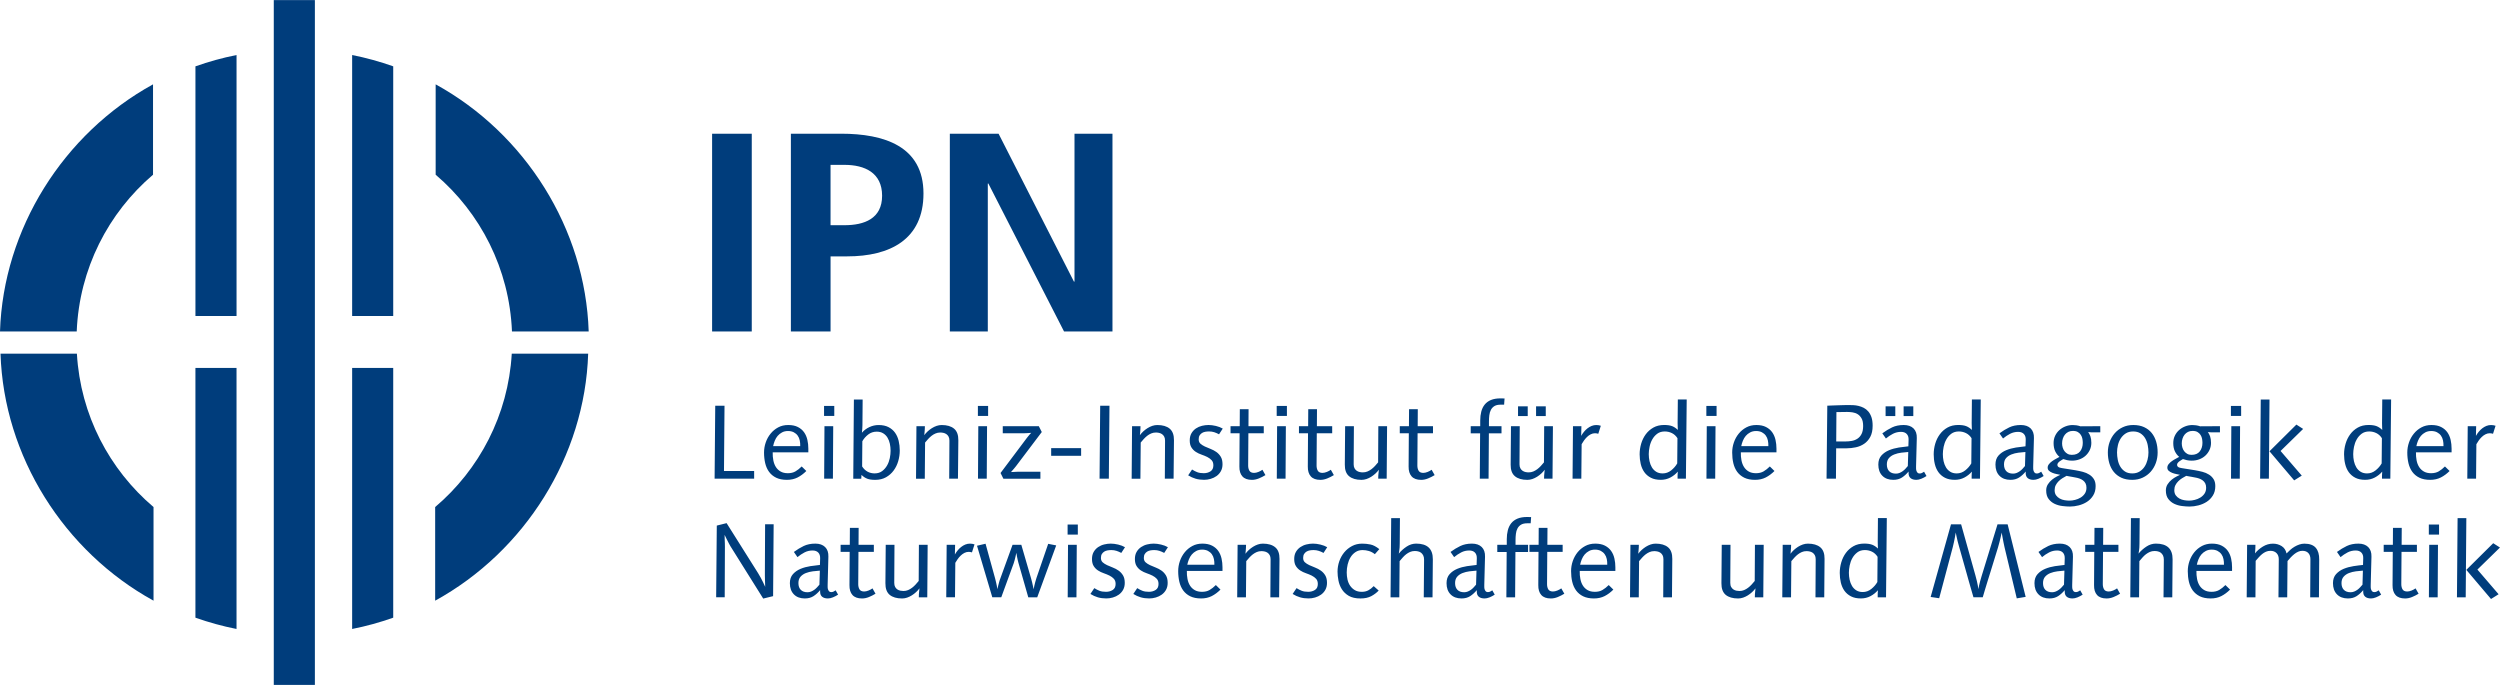
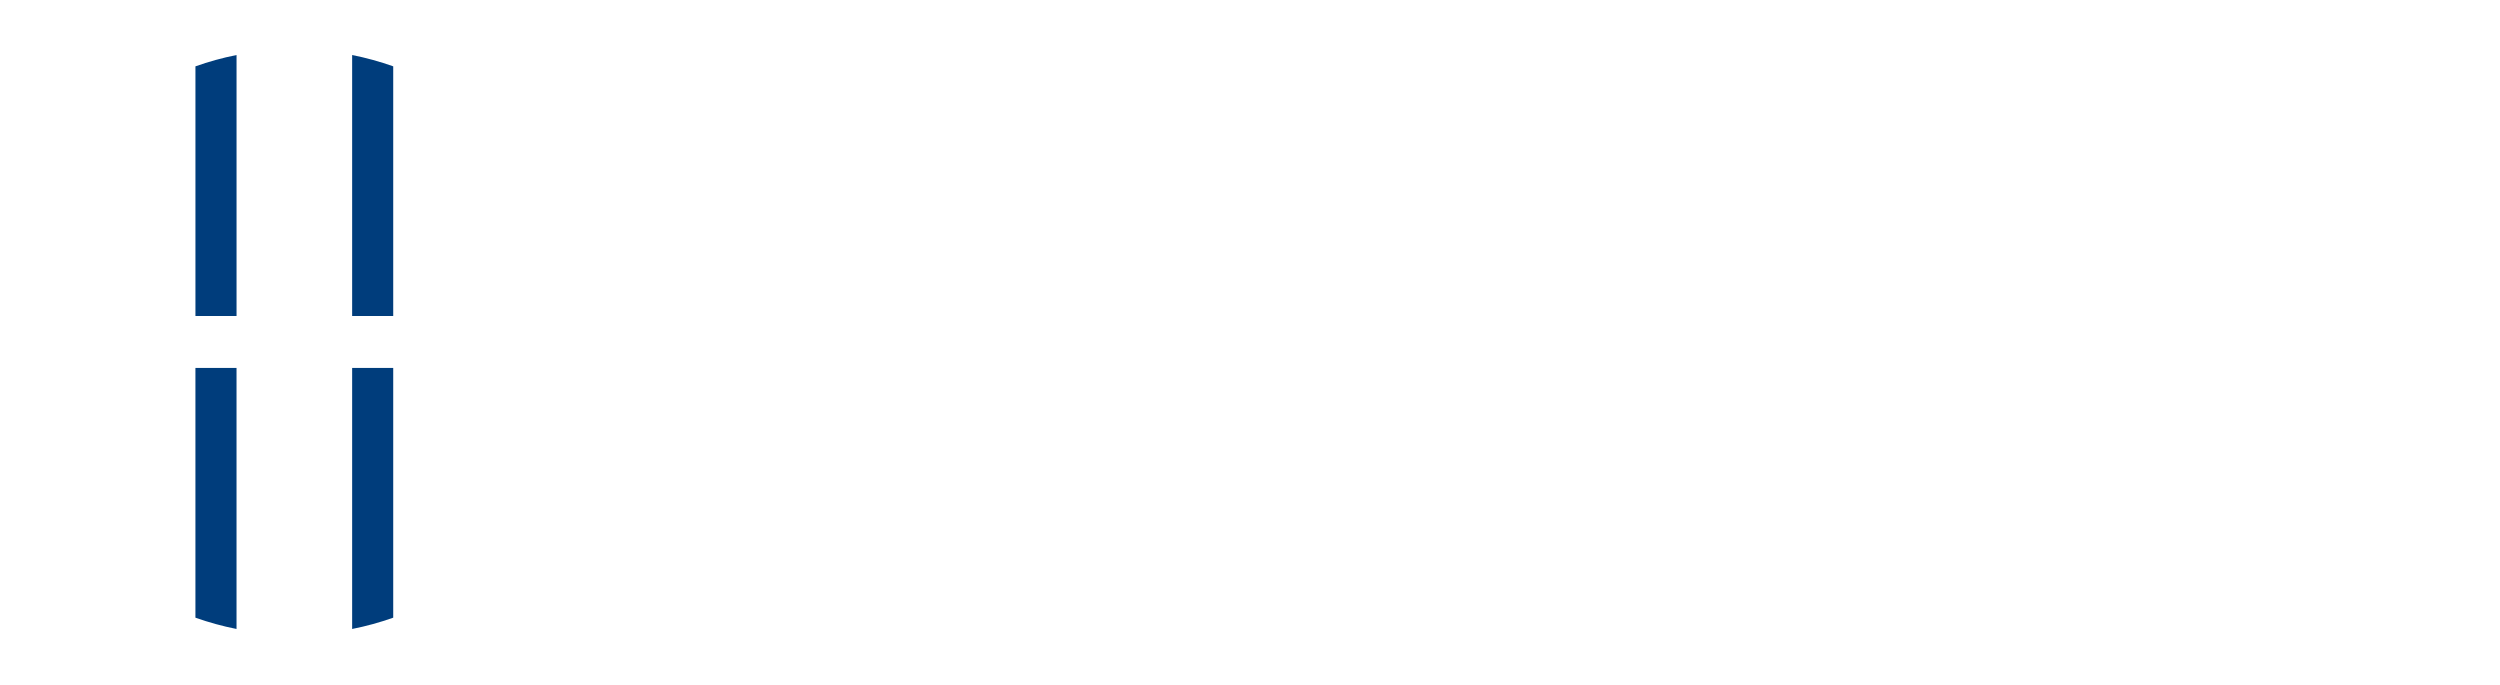
<svg xmlns="http://www.w3.org/2000/svg" width="500" height="137" viewBox="0 0 169.937 46.55">
  <g fill="#003D7C">
-     <path d="M48.405 9.082h2.696v13.441h-2.696V9.082zM53.76 9.082h3.409c2.927 0 5.604.847 5.604 4.063 0 3.139-2.292 4.275-5.18 4.275h-1.136v5.103H53.76V9.082zm2.696 6.22h.944c1.348 0 2.561-.443 2.561-2.003S58.786 11.2 57.4 11.2h-.944v4.102zM64.566 9.082h3.312L73 19.134h.039V9.082h2.581v13.441h-3.293l-5.142-10.052h-.039v10.052h-2.581V9.082zM48.575 32.533l.043-4.961h.631l-.036 4.438h2.05v.523h-2.688zM52.524 30.74c-.005.191.009.373.043.545.033.172.09.322.172.452.081.129.188.231.323.308.133.077.298.115.494.115.201 0 .373-.042.516-.125.144-.084.284-.195.423-.334l.315.309c-.187.186-.385.333-.595.44-.21.107-.452.161-.724.161-.292 0-.536-.049-.734-.146s-.358-.23-.48-.398c-.122-.167-.209-.363-.262-.588-.052-.225-.079-.465-.079-.723 0-.234.038-.463.115-.686.076-.222.186-.422.33-.598.144-.178.315-.319.516-.427s.428-.161.681-.161c.263 0 .483.045.66.137.177.09.317.211.423.361.105.15.179.322.222.516s.064.391.064.592v.25h-2.423zm1.871-.422c.004-.135-.006-.264-.032-.387-.026-.125-.073-.233-.14-.326-.067-.094-.155-.169-.265-.227-.11-.057-.241-.086-.394-.086s-.288.031-.405.094c-.117.062-.216.141-.297.236-.082.096-.147.205-.197.33-.05.123-.087.246-.111.365h1.841zM56.015 28.267v-.68h.695v.68h-.695zm.602 4.266h-.595l.021-3.57h.595l-.021 3.57zM61.161 30.619c0 .244-.035.484-.104.721s-.173.449-.312.637c-.139.189-.312.342-.52.459-.208.117-.453.176-.734.176-.225 0-.405-.025-.541-.078s-.267-.139-.391-.258l-.015.258H58l.043-5.383h.595l-.014 1.741c0 .062-.004.148-.011.259-.007.109-.016.195-.025.258.139-.162.309-.291.509-.384s.408-.14.624-.14c.267 0 .493.048.677.143.184.096.332.223.444.381.112.157.193.342.244.551.05.209.075.429.075.659zm-.624.013c0-.162-.017-.32-.05-.477-.033-.154-.087-.293-.161-.415s-.172-.22-.294-.294c-.122-.074-.269-.111-.441-.111-.215 0-.406.064-.573.193-.167.129-.301.282-.401.459l-.014 1.713c.1.158.223.275.369.355.146.078.304.117.477.117.205 0 .377-.052.516-.157.138-.104.25-.233.337-.387.086-.153.146-.319.183-.499.034-.177.052-.343.052-.497zM65.117 32.533h-.595l.015-2.588c0-.115-.021-.208-.061-.279-.041-.072-.092-.128-.154-.168-.062-.041-.13-.068-.204-.083s-.142-.021-.204-.021c-.115 0-.22.021-.315.062-.096.04-.185.092-.269.156-.083.065-.162.139-.236.219-.074.082-.145.163-.211.244l-.021 2.459h-.595l.028-3.57h.574c0 .067-.002.136-.007.205-.005.068-.01.135-.014.197-.01.071-.017.141-.021.207.067-.09.145-.176.233-.258.088-.081.184-.154.287-.219.103-.064.21-.115.322-.154.112-.037.226-.057.341-.057.363 0 .644.082.842.247s.295.429.291.792l-.026 2.609zM66.472 28.267v-.68h.695v.68h-.695zm.602 4.266h-.595l.021-3.57h.595l-.021 3.57zM69.059 31.685c-.039.049-.077.096-.115.141-.039.045-.074.088-.107.125-.039.049-.077.092-.115.13.067 0 .131-.003.193-.007.053-.005.109-.008.168-.011s.113-.004.161-.004h1.477v.474h-2.516l-.193-.388 1.77-2.358c.038-.047.074-.093.107-.136.034-.043.067-.083.101-.122.033-.043.069-.081.107-.114-.067.005-.131.01-.193.015-.053.004-.109.008-.168.01-.06.003-.114.004-.161.004h-1.412v-.48h2.451l.201.396-1.756 2.325zM71.453 30.977v-.523h2.036v.523h-2.036zM75.373 32.533h-.631l.043-4.961h.631l-.043 4.961zM79.774 32.533h-.595l.015-2.588c0-.115-.021-.208-.061-.279-.041-.072-.092-.128-.154-.168-.062-.041-.13-.068-.204-.083s-.142-.021-.204-.021c-.115 0-.22.021-.315.062-.096.04-.185.092-.269.156-.083.065-.162.139-.236.219-.074.082-.145.163-.211.244l-.021 2.459h-.595l.028-3.57h.574c0 .067-.002.136-.007.205-.005.068-.01.135-.014.197-.01.071-.017.141-.021.207.067-.09.145-.176.233-.258.088-.081.184-.154.287-.219.103-.064.21-.115.322-.154.112-.037.226-.057.341-.057.363 0 .644.082.842.247s.295.429.291.792l-.026 2.609zM82.863 29.515c-.105-.058-.213-.104-.323-.141-.11-.035-.227-.053-.351-.053-.086 0-.171.007-.254.021-.083.014-.159.041-.226.082s-.122.096-.165.164c-.043.07-.064.16-.064.27 0 .124.04.223.118.294.079.071.179.136.301.193.122.058.252.112.391.165.138.053.269.121.391.207s.222.195.301.326c.079.132.118.301.118.506 0 .182-.038.34-.112.473-.075.135-.173.244-.293.33-.121.086-.255.15-.404.193s-.296.064-.444.064c-.21 0-.403-.025-.577-.076s-.343-.127-.505-.229l.265-.396c.12.077.238.138.355.183.117.045.264.068.441.068.172 0 .323-.041.455-.125.131-.083.197-.22.197-.41 0-.146-.039-.263-.118-.348-.079-.086-.177-.158-.296-.219-.119-.059-.249-.112-.389-.16-.14-.047-.27-.109-.389-.186s-.218-.176-.296-.299c-.078-.121-.118-.282-.118-.482 0-.191.04-.354.118-.488.079-.133.181-.242.305-.326.125-.083.262-.143.412-.179.151-.036.297-.054.441-.054.153 0 .32.021.502.064.181.043.336.103.466.18l-.253.388zM86.017 32.289c-.139.086-.288.161-.448.226s-.316.097-.469.097c-.292 0-.508-.078-.649-.236-.141-.158-.209-.383-.204-.674l.014-2.258h-.616v-.48h.624l.007-1.153h.595l-.007 1.153h1.04v.48h-1.046l-.015 2.193c0 .139.027.256.083.352.055.096.159.146.312.15.095 0 .198-.023.308-.068s.198-.094.265-.146l.206.364zM86.783 28.267v-.68h.695v.68h-.695zm.602 4.266h-.595l.021-3.57h.595l-.021 3.57zM90.668 32.289c-.139.086-.288.161-.448.226s-.316.097-.469.097c-.292 0-.508-.078-.649-.236-.141-.158-.209-.383-.204-.674l.014-2.258h-.616v-.48h.624l.008-1.153h.594l-.007 1.153h1.04v.48h-1.047l-.015 2.193c0 .139.027.256.083.352.055.096.158.146.312.15.095 0 .198-.023.308-.068.11-.045.199-.094.266-.146l.206.364zM94.259 32.533h-.574c0-.067.002-.135.004-.205.003-.068.009-.135.018-.197.006-.071.013-.141.022-.207-.067.09-.146.176-.233.258-.088.081-.184.154-.287.219-.102.064-.209.115-.322.154-.111.037-.226.057-.34.057-.363 0-.645-.082-.842-.247-.199-.165-.296-.429-.291-.792l.021-2.609h.596l-.016 2.588c0 .115.021.208.062.279.04.072.092.128.154.168.062.041.13.068.204.083s.143.021.204.021c.114 0 .22-.021.315-.061.096-.041.187-.093.272-.157.086-.065.166-.139.24-.219.073-.082.145-.163.212-.244l.014-2.459h.595l-.028 3.57zM97.52 32.289c-.139.086-.288.161-.448.226s-.316.097-.469.097c-.292 0-.508-.078-.649-.236-.141-.158-.209-.383-.204-.674l.014-2.258h-.615v-.48h.623l.008-1.153h.594l-.007 1.153h1.04v.48H96.36l-.015 2.193c0 .139.027.256.083.352.055.096.158.146.312.15.095 0 .198-.023.308-.068.11-.045.199-.094.266-.146l.206.364zM102.243 27.501h-.236c-.173 0-.312.03-.416.092-.105.062-.187.147-.244.256-.057.107-.094.23-.111.369-.017.138-.025.283-.025.437v.308h.854v.488h-.859l-.021 3.082h-.596l.021-3.082h-.638v-.488h.646v-.379c0-.221.023-.424.071-.609.048-.187.126-.347.233-.48s.249-.238.426-.312c.177-.073.395-.11.652-.11l.272.007-.029.421zM105.532 32.533h-.574c0-.067.002-.135.004-.205.003-.068.009-.135.018-.197.006-.071.013-.141.022-.207-.067.09-.146.176-.233.258-.088.081-.184.154-.287.219-.102.064-.209.115-.322.154-.111.037-.226.057-.34.057-.363 0-.645-.082-.842-.247-.199-.165-.296-.429-.291-.792l.021-2.609h.596l-.016 2.588c0 .115.021.208.062.279.04.072.092.128.154.168.062.041.13.068.204.083s.143.021.204.021c.114 0 .22-.021.315-.061.096-.041.187-.093.272-.157.086-.065.166-.139.24-.219.073-.082.145-.163.212-.244l.014-2.459h.595l-.028 3.57zm-2.344-4.258v-.659h.659v.659h-.659zm1.226 0v-.659h.659v.659h-.659zM108.643 29.479c-.081-.024-.155-.036-.222-.036-.101 0-.197.024-.291.072-.093.047-.178.108-.254.183-.076.073-.146.155-.208.243-.062.089-.114.172-.157.248l-.021 2.344h-.596l.029-3.57h.573l-.015.66c.053-.096.115-.188.187-.276s.151-.167.24-.236.183-.124.283-.165.205-.061.315-.061c.109 0 .213.017.309.05l-.172.544zM114.599 32.533h-.566v-.227c0-.083.005-.168.015-.254-.138.162-.306.296-.504.401-.198.104-.416.157-.654.157-.267 0-.491-.047-.675-.143s-.332-.223-.443-.381c-.112-.157-.193-.342-.243-.551-.05-.211-.075-.431-.075-.66 0-.244.035-.484.104-.721.069-.236.173-.449.311-.637.139-.189.312-.342.519-.459.208-.117.452-.176.733-.176.223 0 .403.026.539.078.136.053.266.139.39.259 0-.028-.003-.087-.007-.173-.006-.086-.008-.182-.008-.286l.015-1.612h.603l-.054 5.385zm-.574-2.753c-.101-.157-.227-.273-.379-.347-.152-.074-.313-.111-.485-.111-.205 0-.376.053-.514.157-.139.104-.25.234-.336.388-.086.152-.146.319-.182.501-.037.182-.055.347-.055.495 0 .162.018.32.051.477.033.154.086.295.16.419s.172.225.293.301c.121.077.268.114.439.114.214 0 .408-.068.582-.207s.311-.297.41-.473l.016-1.714zM115.989 28.267v-.68h.695v.68h-.695zm.602 4.266h-.595l.021-3.57h.595l-.021 3.57zM118.333 30.74c-.005.191.01.373.043.545s.09.322.172.452c.081.129.188.231.322.308.134.077.299.115.494.115.201 0 .373-.042.517-.125.144-.084.284-.195.423-.334l.315.309c-.187.186-.385.333-.595.44-.211.107-.451.161-.725.161-.291 0-.535-.049-.734-.146-.197-.098-.357-.23-.48-.398-.121-.167-.209-.363-.262-.588-.052-.225-.078-.465-.078-.723 0-.234.038-.463.115-.686.076-.222.186-.422.329-.598.144-.178.315-.319.517-.427.2-.107.428-.161.68-.161.264 0 .483.045.66.137.177.09.317.211.423.361.104.15.179.322.222.516s.064.391.064.592v.25h-2.422zm1.871-.422c.004-.135-.007-.264-.033-.387-.025-.125-.072-.233-.14-.326-.067-.094-.155-.169-.265-.227-.11-.057-.242-.086-.395-.086s-.288.031-.404.094c-.117.062-.217.141-.298.236s-.147.205-.197.33c-.05.123-.087.246-.111.365h1.843zM127.292 28.934c0 .306-.054.558-.161.757-.107.197-.245.354-.415.469-.168.115-.359.195-.571.24s-.423.068-.632.068h-.701l-.014 2.064h-.639l.051-4.961c.086-.004.193-.009.325-.014.131-.005.269-.01.411-.014.143-.006.28-.009.411-.012.131-.002.239-.004.325-.004s.186.003.301.008c.114.005.23.021.35.051.119.028.236.071.352.129.113.057.217.139.307.243.091.104.164.236.219.394.054.159.081.353.081.582zm-.646.015c0-.215-.034-.385-.104-.509s-.155-.22-.261-.287c-.104-.067-.223-.11-.354-.129s-.256-.028-.375-.028c-.09 0-.178.001-.264.004-.086.002-.162.003-.229.003h-.229l-.014 1.999h.628c.147 0 .292-.012.436-.039.143-.025.271-.077.386-.154.113-.076.205-.182.274-.318s.106-.318.106-.542zM130.603 32.536c-.124.05-.236.075-.337.075-.167 0-.298-.038-.391-.114-.093-.077-.14-.188-.14-.337v-.115c-.139.168-.289.304-.451.409-.162.104-.358.157-.588.157-.315 0-.564-.093-.746-.279s-.271-.439-.271-.76c0-.253.068-.457.207-.613.139-.154.312-.275.52-.361.209-.086.431-.146.667-.184.237-.035.453-.062.649-.082l.014-.451c.005-.167-.038-.297-.129-.391s-.22-.14-.387-.14c-.196 0-.379.044-.549.132-.17.089-.328.195-.477.319l-.244-.351c.221-.162.442-.298.667-.405s.487-.161.788-.161c.287 0 .51.078.667.232.157.156.231.374.222.656l-.05 1.914v.15c0 .057.009.111.025.16.017.051.042.094.075.13s.081.054.143.054c.059 0 .11-.012.158-.036.048-.023.096-.052.144-.086l.165.294c-.11.073-.226.134-.351.184zm-2.43-4.261v-.659h.66v.659h-.66zm1.064 2.49c-.17.021-.327.062-.473.119-.146.057-.267.139-.362.246-.096.108-.144.253-.144.434 0 .201.055.355.162.463s.258.161.455.161c.086 0 .166-.015.243-.046.076-.031.147-.07.215-.119.067-.047.129-.102.187-.164.057-.062.112-.125.164-.187l.029-.954c-.148.01-.306.026-.476.047zm.161-2.49v-.659h.659v.659h-.659zM134.588 32.533h-.566v-.227c0-.083.005-.168.015-.254-.139.162-.307.296-.504.401-.197.104-.416.157-.654.157-.267 0-.492-.047-.676-.143s-.33-.223-.443-.381c-.111-.157-.192-.342-.242-.551-.051-.211-.075-.431-.075-.66 0-.244.034-.484.104-.721s.173-.449.312-.637c.138-.189.311-.342.518-.459s.451-.176.732-.176c.225 0 .404.026.54.078.136.053.266.139.39.259 0-.028-.002-.087-.008-.173-.004-.086-.007-.182-.007-.286l.015-1.612h.602l-.053 5.385zm-.573-2.753c-.1-.157-.227-.273-.379-.347-.152-.074-.314-.111-.485-.111-.204 0-.376.053-.515.157-.138.104-.25.234-.335.388-.086.152-.146.319-.183.501-.035.182-.053.347-.053.495 0 .162.016.32.049.477.034.154.088.295.161.419s.171.225.293.301c.122.077.268.114.438.114.215 0 .408-.068.582-.207s.311-.297.411-.473l.016-1.714zM138.565 32.536c-.124.05-.236.075-.337.075-.167 0-.298-.038-.391-.114-.093-.077-.14-.188-.14-.337v-.115c-.139.168-.289.304-.451.409-.162.104-.358.157-.588.157-.315 0-.564-.093-.746-.279s-.271-.439-.271-.76c0-.253.068-.457.207-.613.139-.154.312-.275.52-.361.209-.086.431-.146.667-.184.237-.035.453-.062.649-.082l.014-.451c.005-.167-.038-.297-.129-.391s-.22-.14-.387-.14c-.196 0-.379.044-.549.132-.17.089-.328.195-.477.319l-.244-.351c.221-.162.442-.298.667-.405s.487-.161.788-.161c.287 0 .51.078.667.232.157.156.231.374.222.656l-.05 1.914v.15c0 .057.009.111.025.16.017.051.042.094.075.13s.081.054.143.054c.059 0 .11-.012.158-.036.048-.023.096-.052.144-.086l.165.294c-.109.073-.226.134-.351.184zm-1.365-1.771c-.17.021-.327.062-.473.119-.146.057-.267.139-.362.246-.096.108-.144.253-.144.434 0 .201.055.355.162.463s.258.161.455.161c.086 0 .166-.015.243-.046.076-.031.147-.07.215-.119.067-.047.129-.102.187-.164.057-.062.112-.125.164-.187l.029-.954c-.148.01-.306.026-.476.047zM142.136 29.378c-.044 0-.083-.002-.119-.007-.035-.005-.061-.007-.075-.007.062.081.114.179.154.293.04.115.062.261.062.438 0 .182-.037.347-.108.494-.071.148-.167.276-.286.384-.119.108-.258.19-.416.247-.158.058-.325.086-.502.086-.124 0-.236-.012-.337-.035s-.187-.048-.258-.072c-.024.015-.059.035-.104.062-.045.026-.089.055-.132.086-.043.03-.081.067-.114.107-.034.04-.051.085-.051.132 0 .053.014.094.043.123.029.028.062.05.101.064.038.014.079.024.122.031.043.008.079.014.107.019l.855.136c.168.029.334.064.5.107.165.043.312.105.441.188.13.08.234.184.312.308.08.124.119.282.119.473 0 .249-.055.462-.165.638-.11.178-.25.32-.42.431-.171.11-.358.19-.563.243-.207.053-.405.079-.597.079-.158 0-.331-.012-.521-.036-.189-.023-.364-.074-.525-.15-.16-.076-.295-.186-.405-.33-.11-.143-.165-.336-.165-.58 0-.158.039-.297.118-.419s.173-.226.28-.312.215-.156.322-.212c.107-.055.188-.095.24-.118-.067-.014-.15-.031-.248-.051-.098-.019-.191-.046-.283-.082-.09-.035-.168-.081-.232-.137-.064-.055-.097-.127-.097-.218 0-.086.03-.167.093-.243.062-.077.137-.145.223-.205s.174-.113.266-.161c.09-.048.164-.089.222-.122-.124-.105-.222-.234-.294-.387s-.107-.337-.107-.552c0-.182.035-.348.107-.499.072-.15.168-.279.29-.387s.261-.19.416-.25c.155-.061.319-.09.491-.09.071 0 .152.006.243.018s.185.035.28.068l1.347-.008v.416h-.63zm-.309 3.77c0-.119-.021-.219-.064-.301-.043-.081-.101-.148-.172-.2-.072-.053-.152-.095-.24-.126-.089-.031-.176-.053-.262-.067-.076-.015-.153-.028-.229-.044-.067-.009-.136-.021-.204-.035-.07-.014-.131-.026-.184-.035-.09.047-.184.102-.279.16-.096.061-.183.129-.262.209-.078.078-.143.166-.193.265-.05.098-.075.212-.075.341 0 .143.034.26.101.351s.15.163.251.219c.101.055.209.092.326.11.116.02.228.029.333.029.119 0 .246-.017.38-.051.134-.033.258-.084.372-.153.115-.069.211-.159.287-.269.075-.111.114-.245.114-.403zm-.251-3.053c0-.086-.009-.176-.025-.269s-.05-.181-.101-.262c-.05-.081-.117-.147-.204-.2-.086-.053-.2-.079-.344-.079-.114 0-.218.022-.308.067-.092.046-.168.107-.23.184-.062.076-.109.166-.143.269s-.051.212-.051.326c0 .101.015.196.043.29.029.094.07.176.126.248.055.07.122.129.204.175.081.046.177.068.287.068.253 0 .44-.077.562-.233.123-.154.184-.349.184-.584zM146.665 30.748c0 .254-.041.492-.122.717s-.197.422-.348.592c-.15.169-.332.305-.545.404-.212.101-.45.15-.713.15-.282 0-.526-.047-.735-.143-.207-.096-.379-.228-.516-.395-.137-.168-.238-.365-.305-.592s-.1-.472-.1-.734c0-.248.04-.484.121-.709.082-.225.197-.424.348-.596s.332-.309.545-.408c.213-.101.45-.15.713-.15.282 0 .527.048.734.143.209.096.381.228.517.395.136.168.237.365.305.592s.101.471.101.734zm-.624 0c0-.162-.017-.328-.05-.498s-.092-.324-.172-.463c-.082-.139-.189-.25-.322-.336-.135-.086-.299-.129-.495-.129s-.362.043-.498.129-.25.197-.341.336-.156.293-.197.463c-.04.17-.061.336-.061.498 0 .168.017.336.051.506.033.169.09.322.172.458.08.136.188.247.318.333s.297.129.498.129c.191 0 .355-.043.494-.129s.252-.197.341-.333.154-.289.197-.458c.044-.171.065-.338.065-.506zM150.271 29.378c-.044 0-.083-.002-.119-.007-.035-.005-.061-.007-.075-.007.062.081.114.179.154.293.04.115.062.261.062.438 0 .182-.037.347-.108.494-.071.148-.167.276-.286.384-.119.108-.258.19-.416.247-.158.058-.325.086-.502.086-.124 0-.236-.012-.337-.035s-.187-.048-.258-.072c-.024.015-.059.035-.104.062-.045.026-.089.055-.132.086-.043.03-.081.067-.114.107-.034.04-.051.085-.051.132 0 .053.014.094.043.123.029.028.062.05.101.064.038.014.079.024.122.031.043.008.079.014.107.019l.855.136c.168.029.334.064.5.107.165.043.312.105.441.188.13.08.234.184.312.308.08.124.119.282.119.473 0 .249-.055.462-.165.638-.11.178-.25.32-.42.431-.171.11-.358.19-.563.243-.207.053-.405.079-.597.079-.158 0-.331-.012-.521-.036-.189-.023-.364-.074-.525-.15-.16-.076-.295-.186-.405-.33-.11-.143-.165-.336-.165-.58 0-.158.039-.297.118-.419s.173-.226.28-.312.215-.156.322-.212c.107-.055.188-.095.24-.118-.067-.014-.15-.031-.248-.051-.098-.019-.191-.046-.283-.082-.09-.035-.168-.081-.232-.137-.064-.055-.097-.127-.097-.218 0-.086.03-.167.093-.243.062-.077.137-.145.223-.205s.174-.113.266-.161c.09-.048.164-.089.222-.122-.124-.105-.222-.234-.294-.387s-.107-.337-.107-.552c0-.182.035-.348.107-.499.072-.15.168-.279.29-.387s.261-.19.416-.25c.155-.061.319-.09.491-.09.071 0 .152.006.243.018s.185.035.28.068l1.347-.008v.416h-.63zm-.309 3.77c0-.119-.021-.219-.064-.301-.043-.081-.101-.148-.172-.2-.072-.053-.152-.095-.24-.126-.089-.031-.176-.053-.262-.067-.076-.015-.153-.028-.229-.044-.067-.009-.136-.021-.204-.035-.07-.014-.131-.026-.184-.035-.09.047-.184.102-.279.16-.096.061-.183.129-.262.209-.078.078-.143.166-.193.265-.05.098-.075.212-.075.341 0 .143.034.26.101.351s.15.163.251.219c.101.055.209.092.326.11.116.02.228.029.333.029.119 0 .246-.017.38-.051.134-.033.258-.084.372-.153.115-.069.211-.159.287-.269.075-.111.114-.245.114-.403zm-.251-3.053c0-.086-.009-.176-.025-.269s-.05-.181-.101-.262c-.05-.081-.117-.147-.204-.2-.086-.053-.2-.079-.344-.079-.114 0-.218.022-.308.067-.092.046-.168.107-.23.184-.062.076-.109.166-.143.269s-.051.212-.051.326c0 .101.015.196.043.29.029.094.07.176.126.248.055.07.122.129.204.175.081.046.177.068.287.068.253 0 .44-.077.562-.233.122-.154.184-.349.184-.584zM151.646 28.267v-.68h.695v.68h-.695zm.602 4.266h-.595l.021-3.57h.595l-.021 3.57zM154.226 32.533h-.595l.043-5.383h.595l-.043 5.383zm.795-1.885l1.441 1.676-.516.323-1.678-1.978 1.828-1.814.459.295-1.534 1.498zM162.482 32.533h-.566v-.227c0-.083.005-.168.015-.254-.139.162-.307.296-.504.401-.197.104-.416.157-.654.157-.267 0-.492-.047-.676-.143s-.33-.223-.443-.381c-.111-.157-.192-.342-.242-.551-.051-.211-.075-.431-.075-.66 0-.244.034-.484.104-.721s.173-.449.312-.637c.138-.189.311-.342.518-.459s.451-.176.732-.176c.225 0 .404.026.54.078.136.053.266.139.39.259 0-.028-.002-.087-.008-.173-.004-.086-.007-.182-.007-.286l.015-1.612h.602l-.053 5.385zm-.573-2.753c-.1-.157-.227-.273-.379-.347-.152-.074-.314-.111-.485-.111-.204 0-.376.053-.515.157-.138.104-.25.234-.335.388-.086.152-.146.319-.183.501-.035.182-.053.347-.053.495 0 .162.016.32.049.477.034.154.088.295.161.419s.171.225.293.301c.122.077.268.114.438.114.215 0 .408-.068.582-.207s.311-.297.411-.473l.016-1.714zM164.224 30.74c-.004.191.01.373.043.545s.091.322.172.452c.082.129.189.231.323.308.134.077.298.115.494.115.2 0 .373-.042.517-.125.143-.084.283-.195.422-.334l.316.309c-.188.186-.385.333-.596.44-.21.107-.451.161-.724.161-.292 0-.536-.049-.734-.146s-.358-.23-.48-.398c-.122-.167-.209-.363-.262-.588-.052-.225-.079-.465-.079-.723 0-.234.039-.463.115-.686.076-.222.186-.422.33-.598.143-.178.314-.319.516-.427s.428-.161.681-.161c.263 0 .483.045.659.137.178.09.318.211.424.361.104.15.179.322.222.516s.064.391.064.592v.25h-2.423zm1.871-.422c.004-.135-.006-.264-.032-.387-.026-.125-.073-.233-.14-.326-.067-.094-.156-.169-.266-.227-.109-.057-.241-.086-.395-.086-.152 0-.287.031-.404.094-.117.062-.217.141-.297.236-.082.096-.147.205-.197.33-.051.123-.088.246-.111.365h1.842zM169.463 29.479c-.081-.024-.155-.036-.222-.036-.101 0-.197.024-.291.072-.093.047-.178.108-.254.183-.076.073-.146.155-.208.243-.062.089-.114.172-.157.248l-.021 2.344h-.596l.029-3.57h.573l-.015.66c.053-.096.115-.188.187-.276s.151-.167.24-.236.183-.124.283-.165.205-.061.315-.061c.109 0 .213.017.309.05l-.172.544zM52.552 40.517l-.673.164-2.136-3.412c-.067-.1-.127-.203-.183-.311-.055-.108-.106-.207-.154-.299-.053-.104-.103-.207-.151-.308 0 .114.002.222.007.323.005.09.008.182.011.271.002.092.003.168.003.229l-.014 3.419h-.581l.043-4.873.667-.166 2.143 3.404c.062.102.123.206.183.316.06.109.111.21.154.301.053.105.1.207.144.309-.005-.153-.01-.297-.015-.431-.005-.114-.007-.229-.007-.344v-.266l.015-3.211h.581l-.037 4.885zM56.616 40.599c-.124.05-.236.074-.337.074-.167 0-.297-.037-.391-.113-.093-.077-.14-.189-.14-.338v-.114c-.139.167-.289.304-.452.409-.162.104-.358.156-.587.156-.315 0-.564-.092-.746-.279-.182-.186-.272-.439-.272-.76 0-.252.069-.457.208-.612s.312-.276.52-.362c.208-.086.43-.146.667-.183.237-.036.453-.063.649-.082l.014-.452c.005-.166-.038-.297-.129-.391-.091-.093-.22-.139-.387-.139-.196 0-.378.043-.548.132-.169.089-.328.194-.477.319l-.244-.352c.22-.162.442-.297.667-.404s.488-.162.789-.162c.287 0 .509.078.667.233s.232.374.222.655l-.05 1.914v.15c0 .058.008.111.025.161s.042.093.075.13c.033.035.081.053.143.053.058 0 .11-.012.158-.035s.096-.053.144-.086l.165.293c-.112.074-.228.134-.353.185zm-1.365-1.77c-.169.021-.327.062-.473.118-.146.057-.266.14-.362.247-.096.108-.144.253-.144.434 0 .2.054.354.162.462s.259.162.455.162c.086 0 .167-.016.244-.047.076-.031.148-.07.215-.118s.129-.103.187-.165c.057-.062.112-.124.165-.186l.029-.954c-.149.01-.309.025-.478.047zM59.512 40.351c-.139.086-.288.162-.448.227s-.316.096-.469.096c-.292 0-.508-.078-.649-.236-.141-.157-.209-.382-.204-.674l.014-2.257h-.616v-.48h.624l.007-1.153h.595l-.007 1.153h1.04v.48h-1.046l-.015 2.192c0 .139.027.256.083.352.055.096.159.146.312.15.095 0 .198-.022.308-.068.11-.045.198-.094.265-.146l.206.364zM63.031 40.595h-.574c0-.066.001-.135.004-.204s.008-.136.018-.197c.005-.071.012-.142.022-.208-.067.091-.145.177-.233.258-.088.082-.184.154-.287.219-.103.064-.21.116-.322.154s-.226.057-.34.057c-.363 0-.644-.082-.842-.246-.198-.166-.295-.43-.291-.793l.021-2.608h.595l-.015 2.587c0 .115.021.209.061.28s.092.128.154.168c.062.041.13.068.204.083.074.014.142.021.204.021.115 0 .22-.021.315-.061.096-.041.187-.094.272-.158s.166-.138.24-.219c.074-.081.145-.162.211-.244l.014-2.458h.595l-.026 3.569zM66.069 37.542c-.081-.024-.155-.036-.222-.036-.1 0-.197.024-.29.071-.093.048-.178.109-.254.184-.077.073-.146.154-.208.243s-.115.171-.158.247l-.021 2.344h-.595l.028-3.569h.574l-.015.659c.053-.096.115-.188.187-.275.072-.089.152-.168.24-.236.088-.07.183-.125.283-.166.1-.04.205-.061.315-.061s.213.018.309.051l-.173.544zM70.506 40.595h-.609l-.667-2.336c-.019-.062-.037-.133-.054-.212-.017-.079-.032-.154-.047-.226-.019-.086-.033-.17-.043-.251l-.057.258c-.019.071-.038.149-.057.233-.02.083-.041.156-.065.219l-.846 2.314h-.609l-1.04-3.505.581-.136.652 2.365c.024.09.045.179.064.265s.036.163.05.229c.014.082.026.158.036.229.019-.071.038-.15.058-.237.019-.066.039-.145.061-.232s.049-.173.083-.254l.832-2.294h.595l.66 2.272c.028.096.054.189.075.283.021.093.04.173.054.24.019.086.036.162.05.229.014-.086.03-.164.046-.236s.037-.154.061-.247.052-.19.086-.29l.795-2.315.545.107-1.29 3.528zM72.57 36.331v-.681h.695v.681h-.695zm.602 4.264h-.595l.021-3.569h.595l-.021 3.569zM76.218 37.578c-.105-.057-.213-.104-.323-.14s-.227-.054-.351-.054c-.086 0-.171.008-.254.021s-.159.042-.226.082c-.067.041-.122.096-.165.165s-.064.159-.064.269c0 .125.04.223.118.295.079.071.179.136.301.193.122.057.252.111.391.164.138.053.269.122.391.208s.222.194.301.326c.079.132.118.3.118.505 0 .182-.038.34-.112.474s-.173.243-.293.329c-.121.086-.255.15-.404.193s-.296.064-.444.064c-.21 0-.403-.025-.577-.076s-.343-.127-.505-.229l.265-.396c.12.076.238.137.355.182.117.046.264.068.441.068.172 0 .323-.041.455-.125.131-.082.197-.219.197-.409 0-.147-.039-.263-.118-.349s-.177-.158-.296-.218-.249-.112-.389-.161c-.14-.047-.27-.109-.389-.186-.119-.076-.218-.176-.296-.298-.078-.122-.118-.282-.118-.483 0-.191.04-.354.118-.487.079-.134.181-.243.305-.326.125-.083.262-.144.412-.179.151-.037.297-.055.441-.055.153 0 .32.021.502.064.181.043.336.104.466.18l-.253.389zM79.135 37.578c-.105-.057-.213-.104-.323-.14s-.227-.054-.351-.054c-.086 0-.171.008-.254.021s-.159.042-.226.082c-.067.041-.122.096-.165.165s-.064.159-.064.269c0 .125.04.223.118.295.079.071.179.136.301.193.122.057.252.111.391.164.138.053.269.122.391.208s.222.194.301.326c.079.132.118.3.118.505 0 .182-.038.34-.112.474s-.173.243-.293.329c-.121.086-.255.15-.404.193s-.296.064-.444.064c-.21 0-.403-.025-.577-.076s-.343-.127-.505-.229l.265-.396c.12.076.238.137.355.182.117.046.264.068.441.068.172 0 .323-.041.455-.125.131-.082.197-.219.197-.409 0-.147-.039-.263-.118-.349s-.177-.158-.296-.218-.249-.112-.389-.161c-.14-.047-.27-.109-.389-.186-.119-.076-.218-.176-.296-.298-.078-.122-.118-.282-.118-.483 0-.191.04-.354.118-.487.079-.134.181-.243.305-.326.125-.083.262-.144.412-.179.151-.037.297-.055.441-.055.153 0 .32.021.502.064.181.043.336.104.466.18l-.253.389zM80.676 38.803c-.005.191.009.373.043.545.033.172.09.322.172.452.081.129.188.23.323.308.133.077.298.114.494.114.201 0 .373-.041.516-.125.144-.084.284-.195.423-.334l.315.309c-.187.187-.385.334-.595.441-.21.107-.452.16-.724.16-.292 0-.536-.049-.734-.146s-.358-.23-.48-.397-.209-.363-.262-.588c-.052-.225-.079-.466-.079-.724 0-.234.038-.463.115-.685.076-.222.186-.422.33-.599s.315-.318.516-.426.428-.162.681-.162c.263 0 .483.046.66.137s.317.211.423.361c.105.15.179.322.222.517.043.193.064.391.064.591v.251h-2.423zm1.871-.423c.004-.134-.006-.263-.032-.387-.026-.125-.073-.232-.14-.326s-.155-.168-.265-.227c-.11-.057-.241-.086-.394-.086s-.288.031-.405.094c-.117.062-.216.141-.297.236-.082.096-.147.205-.197.33-.05.124-.087.246-.111.365h1.841zM86.948 40.595h-.595l.015-2.588c0-.114-.021-.207-.061-.279-.041-.071-.092-.127-.154-.168-.062-.041-.13-.068-.204-.082-.074-.016-.142-.021-.204-.021-.115 0-.22.02-.315.061s-.185.093-.269.157c-.083.065-.162.138-.236.219s-.145.163-.211.243l-.021 2.459h-.595l.028-3.569h.574c0 .067-.002.136-.007.204-.005.069-.01.135-.014.197-.01.072-.017.141-.021.208.067-.091.145-.177.233-.259.088-.08.184-.153.287-.218.103-.064.21-.116.322-.154s.226-.058.341-.058c.363 0 .644.082.842.248.198.164.295.428.291.791l-.026 2.609zM89.965 37.578c-.104-.057-.213-.104-.323-.14-.109-.036-.227-.054-.351-.054-.086 0-.171.008-.255.021-.083.014-.158.042-.225.082-.067.041-.123.096-.166.165s-.064.159-.064.269c0 .125.04.223.119.295.078.071.179.136.301.193.121.057.252.111.391.164s.269.122.391.208c.121.086.223.194.301.326.079.132.118.3.118.505 0 .182-.038.34-.112.474s-.173.243-.293.329c-.121.086-.256.15-.404.193s-.297.064-.444.064c-.21 0-.403-.025-.577-.076-.174-.051-.343-.127-.505-.229l.265-.396c.12.076.238.137.355.182.116.046.264.068.44.068.172 0 .323-.041.455-.125.132-.082.196-.219.196-.409 0-.147-.039-.263-.117-.349s-.178-.158-.296-.218c-.119-.06-.249-.112-.39-.161-.14-.047-.27-.109-.388-.186-.119-.076-.218-.176-.296-.298-.078-.122-.118-.282-.118-.483 0-.191.04-.354.118-.487.079-.134.181-.243.305-.326.125-.083.262-.144.413-.179.15-.037.297-.055.44-.055.153 0 .32.021.502.064.181.043.337.104.466.18l-.252.389zM93.455 37.664c-.124-.1-.258-.172-.401-.215-.143-.043-.287-.064-.43-.064-.187 0-.348.045-.484.137-.136.09-.248.207-.336.351-.089.144-.154.306-.197.487s-.064.363-.064.545c0 .168.018.33.053.487.037.157.096.298.18.419.084.122.189.221.318.298s.287.114.474.114c.167 0 .313-.033.44-.1s.25-.162.369-.287l.338.301c-.139.148-.308.275-.506.381-.198.104-.443.156-.734.156-.325 0-.59-.059-.793-.178-.203-.12-.36-.271-.473-.452s-.188-.379-.229-.591c-.041-.213-.062-.412-.062-.6 0-.243.04-.479.118-.705.079-.227.192-.43.34-.609.148-.18.326-.322.531-.43s.435-.162.688-.162c.187 0 .373.02.56.058s.387.144.603.315l-.303.344zM97.376 40.595h-.596l.021-2.559c0-.115-.019-.211-.057-.287s-.088-.137-.146-.183c-.061-.046-.129-.076-.205-.093-.076-.018-.15-.025-.222-.025-.114 0-.22.021-.315.061-.096.041-.186.094-.27.158-.083.064-.162.139-.236.223-.074.083-.145.166-.211.246l-.021 2.459h-.595l.043-5.383h.595l-.014 1.734c0 .201-.012.363-.033.488-.021.123-.031.188-.031.193.147-.182.324-.341.529-.477.205-.137.424-.205.652-.205.76 0 1.137.356 1.133 1.068l-.021 2.582zM101.253 40.599c-.124.05-.236.074-.337.074-.167 0-.298-.037-.391-.113-.093-.077-.14-.189-.14-.338v-.114c-.139.167-.289.304-.451.409-.162.104-.358.156-.588.156-.315 0-.564-.092-.746-.279-.182-.186-.271-.439-.271-.76 0-.252.068-.457.207-.612s.312-.276.52-.362c.209-.086.431-.146.667-.183.237-.036.453-.063.649-.082l.014-.452c.005-.166-.038-.297-.129-.391-.091-.093-.22-.139-.387-.139-.196 0-.379.043-.549.132s-.328.194-.477.319l-.244-.352c.221-.162.442-.297.667-.404s.487-.162.788-.162c.287 0 .51.078.667.233s.231.374.222.655l-.05 1.914v.15c0 .058.009.111.025.161s.042.093.075.13c.033.035.081.053.143.053.059 0 .11-.012.158-.035s.096-.053.144-.086l.165.293c-.11.074-.226.134-.351.185zm-1.365-1.77c-.17.021-.327.062-.473.118-.146.057-.267.14-.362.247-.096.108-.144.253-.144.434 0 .2.055.354.162.462s.258.162.455.162c.086 0 .166-.016.243-.047.076-.031.147-.07.215-.118s.129-.103.187-.165c.057-.062.112-.124.164-.186l.029-.954c-.148.01-.306.025-.476.047zM104.048 35.564h-.236c-.172 0-.311.031-.416.093-.104.062-.186.147-.243.255s-.095.23-.11.369c-.018.139-.025.284-.025.438v.308h.853v.487h-.86l-.021 3.082h-.595l.021-3.082h-.638v-.487h.645v-.38c0-.22.024-.423.072-.609.047-.186.125-.346.232-.48.107-.133.25-.237.427-.312.177-.073.395-.11.652-.11l.272.007-.03.421zM106.335 40.351c-.139.086-.288.162-.448.227s-.316.096-.47.096c-.291 0-.508-.078-.648-.236-.141-.157-.209-.382-.204-.674l.015-2.257h-.617v-.48h.624l.007-1.153h.596l-.008 1.153h1.039v.48h-1.046l-.015 2.192c0 .139.027.256.082.352s.159.146.312.15c.096 0 .198-.022.309-.068.109-.045.197-.094.265-.146l.207.364zM107.382 38.803c-.006.191.009.373.043.545.033.172.09.322.172.452.08.129.188.23.322.308.133.077.299.114.494.114.201 0 .373-.041.516-.125.145-.084.285-.195.424-.334l.314.309c-.186.187-.385.334-.594.441-.211.107-.452.16-.725.16-.291 0-.536-.049-.734-.146s-.358-.23-.48-.397c-.121-.167-.209-.363-.262-.588s-.078-.466-.078-.724c0-.234.037-.463.114-.685.076-.222.187-.422.329-.599.145-.177.316-.318.517-.426s.428-.162.681-.162c.263 0 .482.046.66.137.176.091.316.211.422.361s.18.322.223.517c.043.193.064.391.064.591v.251h-2.422zm1.87-.423c.005-.134-.007-.263-.032-.387-.026-.125-.073-.232-.141-.326-.066-.094-.154-.168-.265-.227-.11-.057-.241-.086-.394-.086-.153 0-.289.031-.405.094-.117.062-.216.141-.298.236-.081.096-.146.205-.197.33-.05.124-.087.246-.111.365h1.843zM113.652 40.595h-.595l.014-2.588c0-.114-.02-.207-.061-.279-.041-.071-.092-.127-.154-.168s-.13-.068-.204-.082c-.074-.016-.142-.021-.204-.021-.115 0-.22.02-.315.061s-.185.093-.269.157c-.084.065-.162.138-.236.219s-.145.163-.212.243l-.021 2.459h-.595l.028-3.569h.573c0 .067-.002.136-.007.204-.005.069-.01.135-.015.197-.01.072-.017.141-.021.208.067-.091.145-.177.233-.259.089-.08.184-.153.286-.218.104-.064.211-.116.322-.154.113-.038.227-.058.342-.058.362 0 .643.082.842.248.197.164.295.428.29.791l-.021 2.609zM119.859 40.595h-.573c0-.066.001-.135.004-.204.002-.069.008-.136.018-.197.004-.071.012-.142.021-.208-.067.091-.145.177-.233.258-.089.082-.184.154-.286.219-.104.064-.211.116-.322.154-.113.038-.227.057-.341.057-.363 0-.644-.082-.843-.246-.197-.166-.295-.43-.29-.793l.021-2.608h.595l-.014 2.587c0 .115.02.209.061.28s.092.128.154.168c.062.041.13.068.204.083.074.014.142.021.204.021.115 0 .22-.021.315-.061.096-.041.187-.094.272-.158s.166-.138.24-.219.145-.162.211-.244l.015-2.458h.595l-.028 3.569zM124.002 40.595h-.595l.014-2.588c0-.114-.02-.207-.061-.279-.041-.071-.092-.127-.154-.168s-.13-.068-.204-.082c-.074-.016-.142-.021-.204-.021-.115 0-.22.02-.315.061s-.185.093-.269.157c-.084.065-.162.138-.236.219s-.145.163-.212.243l-.021 2.459h-.595l.028-3.569h.573c0 .067-.002.136-.007.204-.005.069-.01.135-.015.197-.01.072-.017.141-.021.208.067-.091.145-.177.233-.259.089-.08.184-.153.286-.218.104-.064.211-.116.322-.154.113-.038.227-.058.342-.058.362 0 .643.082.842.248.197.164.295.428.29.791l-.021 2.609zM128.202 40.595h-.566v-.226s.004-.169.014-.255c-.138.162-.306.297-.504.402-.197.104-.416.156-.654.156-.266 0-.491-.047-.675-.143s-.331-.223-.443-.38-.192-.342-.243-.552c-.05-.211-.074-.43-.074-.66 0-.243.034-.483.104-.72.068-.236.172-.449.311-.638s.311-.342.518-.459c.208-.117.452-.176.733-.176.224 0 .403.027.54.079.135.053.266.139.389.259 0-.029-.002-.087-.007-.173s-.007-.182-.007-.286l.014-1.613h.603l-.053 5.385zm-.574-2.752c-.1-.158-.227-.273-.379-.348s-.313-.111-.484-.111c-.205 0-.377.053-.515.158-.138.104-.25.234-.335.387-.086.152-.146.32-.183.502s-.054.346-.054.494c0 .162.017.321.05.477.034.155.087.295.161.42.073.123.171.225.293.301.121.076.268.114.438.114.214 0 .408-.069.582-.208s.311-.296.411-.473l.015-1.713zM137.089 40.667l-.832-3.477c-.023-.096-.046-.201-.067-.315s-.042-.222-.062-.323c-.019-.119-.04-.238-.064-.357l-.071.322c-.024.096-.05.203-.079.322-.028.119-.062.242-.1.365-.196.637-.371 1.202-.523 1.699-.067.211-.132.417-.193.62-.062.203-.117.384-.165.541s-.101.335-.157.53h-.631c-.053-.172-.105-.354-.158-.545-.048-.162-.101-.346-.158-.552-.057-.205-.117-.418-.179-.638-.144-.506-.306-1.082-.487-1.728-.038-.124-.07-.243-.097-.358s-.05-.215-.068-.301c-.019-.101-.038-.193-.058-.279-.019.105-.038.215-.057.33-.02.095-.041.201-.064.318-.024.117-.051.23-.079.34l-.925 3.477-.58-.086 1.383-4.938h.688l.975 3.483c.038.139.07.264.097.377.026.111.047.209.061.289.02.096.033.182.043.259.01-.071.024-.153.043-.243.02-.077.042-.169.068-.276.026-.108.061-.229.104-.362l1.083-3.526h.688l1.225 4.931-.604.101zM141.218 40.599c-.125.05-.236.074-.338.074-.166 0-.297-.037-.391-.113-.092-.077-.139-.189-.139-.338v-.114c-.139.167-.289.304-.452.409-.162.104-.358.156-.587.156-.316 0-.564-.092-.746-.279-.182-.186-.272-.439-.272-.76 0-.252.069-.457.208-.612s.312-.276.52-.362c.208-.086.43-.146.666-.183.237-.036.453-.063.649-.082l.015-.452c.004-.166-.039-.297-.129-.391-.092-.093-.221-.139-.388-.139-.196 0-.378.043-.548.132s-.328.194-.477.319l-.244-.352c.22-.162.441-.297.666-.404s.488-.162.789-.162c.287 0 .509.078.666.233.158.155.232.374.223.655l-.051 1.914v.15c0 .058.009.111.025.161.018.05.042.093.076.13.033.035.08.053.143.053.058 0 .109-.012.158-.035.047-.023.096-.053.143-.086l.166.293c-.111.074-.227.134-.351.185zm-1.365-1.77c-.17.021-.328.062-.474.118s-.267.14-.362.247c-.096.108-.143.253-.143.434 0 .2.054.354.161.462s.259.162.455.162c.086 0 .167-.016.243-.047s.148-.07.215-.118c.067-.048.129-.103.188-.165.057-.062.111-.124.164-.186l.029-.954c-.148.01-.308.025-.476.047zM144.112 40.351c-.139.086-.287.162-.447.227s-.316.096-.47.096c-.292 0-.508-.078-.649-.236-.141-.157-.209-.382-.203-.674l.014-2.257h-.616v-.48h.624l.007-1.153h.595l-.008 1.153h1.04v.48h-1.046l-.016 2.192c0 .139.027.256.083.352.055.096.159.146.312.15.096 0 .199-.022.309-.068.109-.045.198-.094.266-.146l.205.364zM147.661 40.595h-.596l.021-2.559c0-.115-.02-.211-.057-.287-.039-.076-.088-.137-.147-.183s-.128-.076-.204-.093c-.076-.018-.15-.025-.223-.025-.114 0-.219.021-.314.061-.096.041-.186.094-.27.158s-.162.139-.236.223c-.074.083-.145.166-.211.246l-.021 2.459h-.596l.043-5.383h.596l-.015 1.734c0 .201-.011.363-.032.488-.021.123-.032.188-.032.193.147-.182.325-.341.53-.477.205-.137.423-.205.652-.205.76 0 1.137.356 1.133 1.068l-.021 2.582zM149.302 38.803c-.005.191.01.373.043.545s.09.322.172.452c.081.129.188.23.322.308s.299.114.494.114c.201 0 .373-.041.517-.125s.284-.195.423-.334l.315.309c-.187.187-.385.334-.595.441-.211.107-.451.16-.725.16-.291 0-.535-.049-.734-.146-.197-.098-.357-.23-.48-.397-.121-.167-.209-.363-.262-.588-.052-.225-.078-.466-.078-.724 0-.234.038-.463.115-.685.076-.222.186-.422.329-.599s.315-.318.517-.426c.2-.107.428-.162.68-.162.264 0 .483.046.66.137s.317.211.423.361c.104.15.179.322.222.517.043.193.064.391.064.591v.251h-2.422zm1.871-.423c.004-.134-.007-.263-.033-.387-.025-.125-.072-.232-.14-.326s-.155-.168-.265-.227c-.11-.057-.242-.086-.395-.086s-.288.031-.404.094c-.117.062-.217.141-.298.236s-.147.205-.197.33c-.05.124-.087.246-.111.365h1.843zM157.63 40.595h-.595L157.05 38c0-.177-.048-.315-.144-.415-.096-.101-.229-.15-.401-.15-.101 0-.195.02-.287.061-.09.041-.178.094-.262.161-.083.067-.163.142-.24.222-.076.082-.15.165-.222.252l-.021 2.465h-.595l.021-2.588c0-.176-.051-.316-.154-.419-.103-.103-.24-.153-.412-.153-.109 0-.211.02-.305.061-.093.041-.18.094-.262.161-.081.067-.157.142-.229.222-.072.082-.142.16-.209.236l-.014 2.48h-.595l.028-3.569h.566c0 .071-.001.142-.004.212-.002.068-.006.13-.01.182-.006.062-.01.125-.016.188.148-.182.329-.338.542-.467.212-.129.438-.193.677-.193.221 0 .417.055.592.165.174.11.285.277.333.502.077-.081.16-.163.251-.243.091-.082.188-.153.294-.216.104-.062.214-.112.326-.15s.226-.058.341-.058c.357 0 .617.095.777.283.16.189.237.455.232.799l-.018 2.564zM161.507 40.599c-.123.05-.236.074-.336.074-.168 0-.298-.037-.391-.113-.094-.077-.141-.189-.141-.338v-.114c-.139.167-.289.304-.451.409-.162.104-.357.156-.588.156-.314 0-.563-.092-.745-.279-.182-.186-.272-.439-.272-.76 0-.252.069-.457.208-.612s.312-.276.52-.362.431-.146.667-.183.453-.063.648-.082l.014-.452c.006-.166-.037-.297-.129-.391-.09-.093-.219-.139-.387-.139-.195 0-.379.043-.549.132-.169.089-.328.194-.477.319l-.243-.352c.22-.162.442-.297.667-.404s.487-.162.788-.162c.286 0 .509.078.667.233.157.155.231.374.222.655l-.05 1.914v.15c0 .058.008.111.025.161.016.05.041.093.074.13.033.035.082.053.144.053.058 0 .11-.012.157-.035.049-.023.096-.053.145-.086l.164.293c-.109.074-.226.134-.351.185zm-1.365-1.77c-.169.021-.326.062-.473.118-.146.057-.266.14-.361.247-.096.108-.145.253-.145.434 0 .2.055.354.162.462s.259.162.455.162c.086 0 .167-.016.244-.047.076-.031.147-.07.215-.118.066-.048.129-.103.186-.165.058-.062.113-.124.165-.186l.028-.954c-.147.01-.306.025-.476.047zM164.403 40.351c-.139.086-.288.162-.448.227s-.316.096-.47.096c-.291 0-.508-.078-.648-.236-.141-.157-.209-.382-.204-.674l.015-2.257h-.617v-.48h.624l.007-1.153h.596l-.008 1.153h1.039v.48h-1.046l-.015 2.192c0 .139.027.256.082.352s.159.146.312.15c.096 0 .198-.022.309-.068.109-.045.197-.094.265-.146l.207.364zM165.099 36.331v-.681h.695v.681h-.695zm.601 4.264h-.596l.021-3.569h.596l-.021 3.569zM167.606 40.595h-.595l.043-5.383h.595l-.043 5.383zm.795-1.885l1.441 1.677-.516.323-1.678-1.979 1.828-1.813.459.294-1.534 1.498z" />
-     <path fill-rule="evenodd" clip-rule="evenodd" d="M10.402 11.87V5.727C4.31 9.075.224 15.548 0 22.523h5.215c.173-4.263 2.148-8.063 5.187-10.653zM5.227 24.035H.035c.222 6.971 4.307 13.438 10.401 16.79V34.46c-2.996-2.542-4.968-6.25-5.209-10.425zM29.614 11.87V5.727c6.092 3.348 10.177 9.821 10.402 16.796h-5.215c-.173-4.263-2.15-8.063-5.187-10.653zM34.787 24.035h5.194c-.223 6.971-4.308 13.438-10.401 16.79V34.46c2.995-2.542 4.966-6.25 5.207-10.425z" />
    <path d="M13.284 41.98c.903.32 1.837.578 2.794.768V25.005h-2.794V41.98zM16.079 3.734c-.957.189-1.892.449-2.794.769v16.972h2.794V3.734zM23.937 42.748c.957-.189 1.889-.447 2.792-.768V25.005h-2.792v17.743zM26.729 4.503c-.903-.32-1.835-.58-2.792-.769v17.741h2.792V4.503z" />
-     <path fill-rule="evenodd" clip-rule="evenodd" d="M18.61 0h2.794v46.55H18.61z" />
  </g>
</svg>